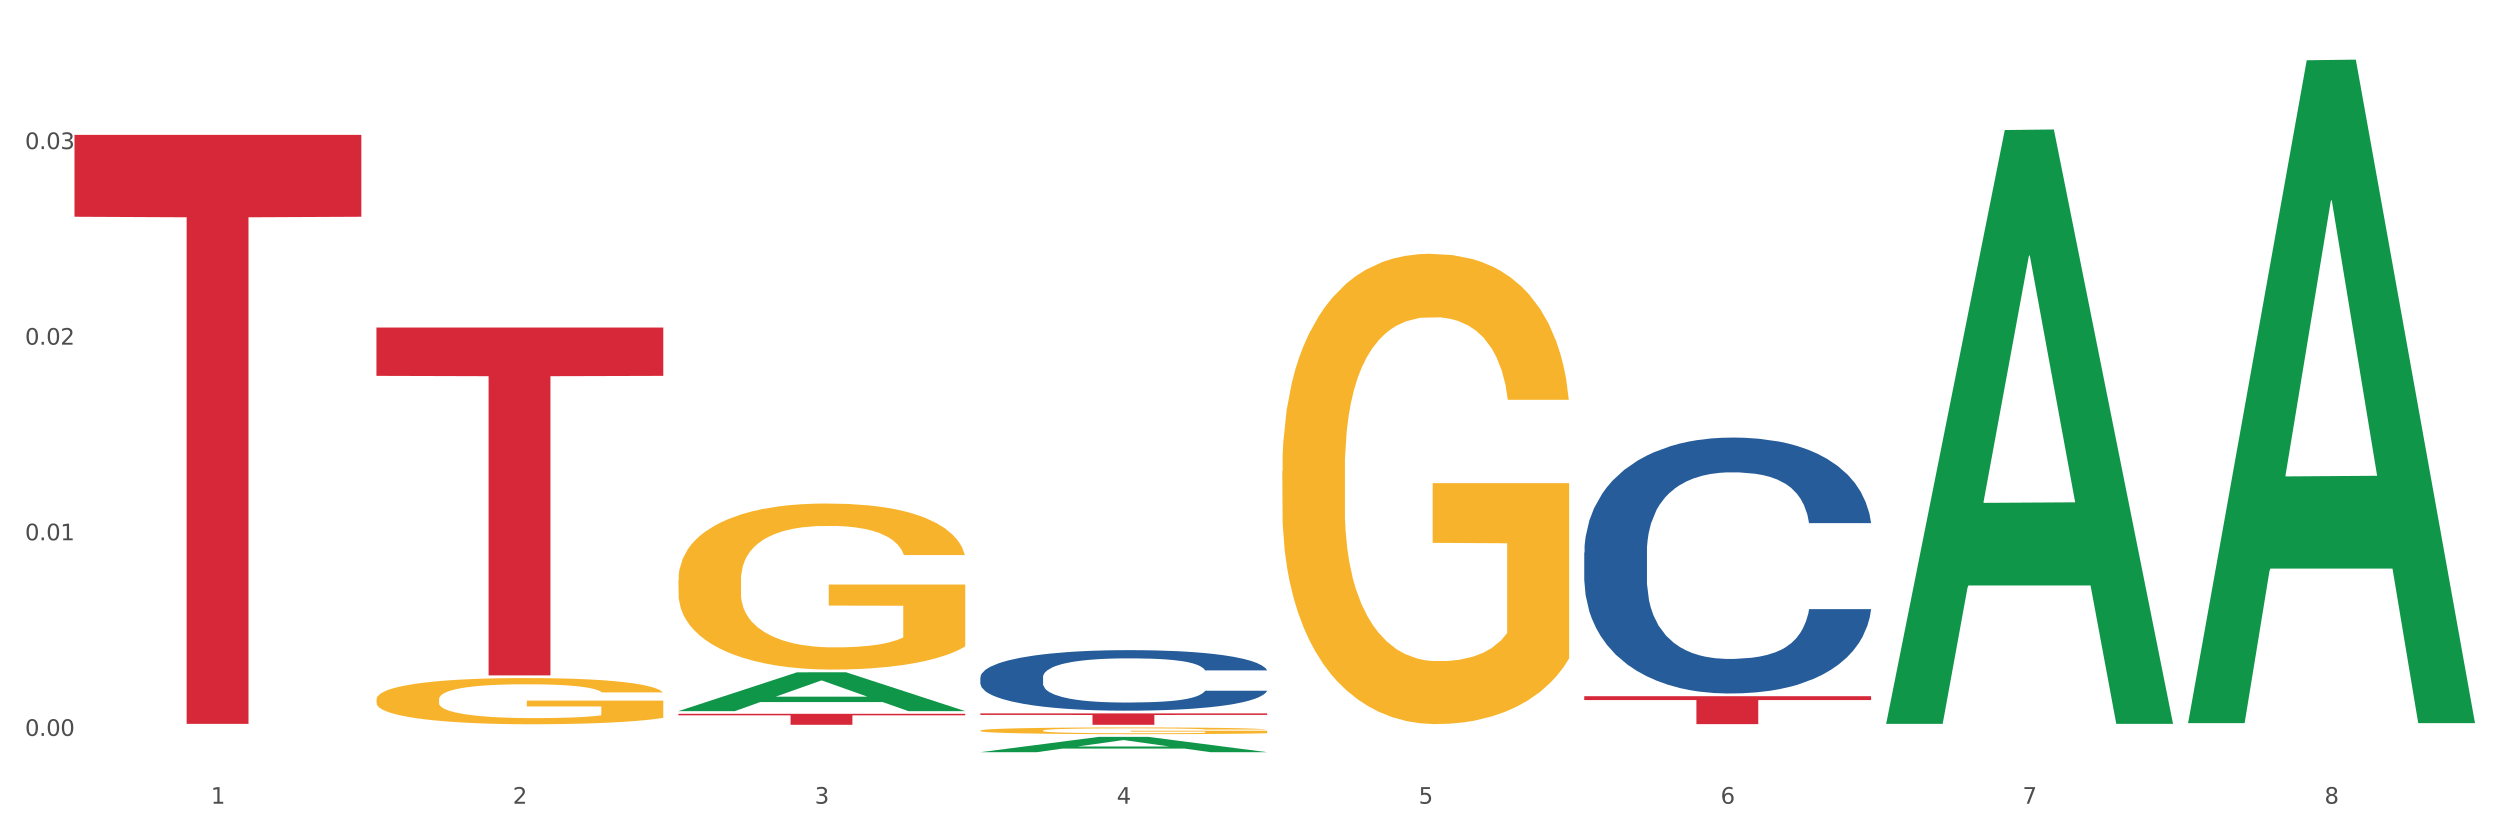
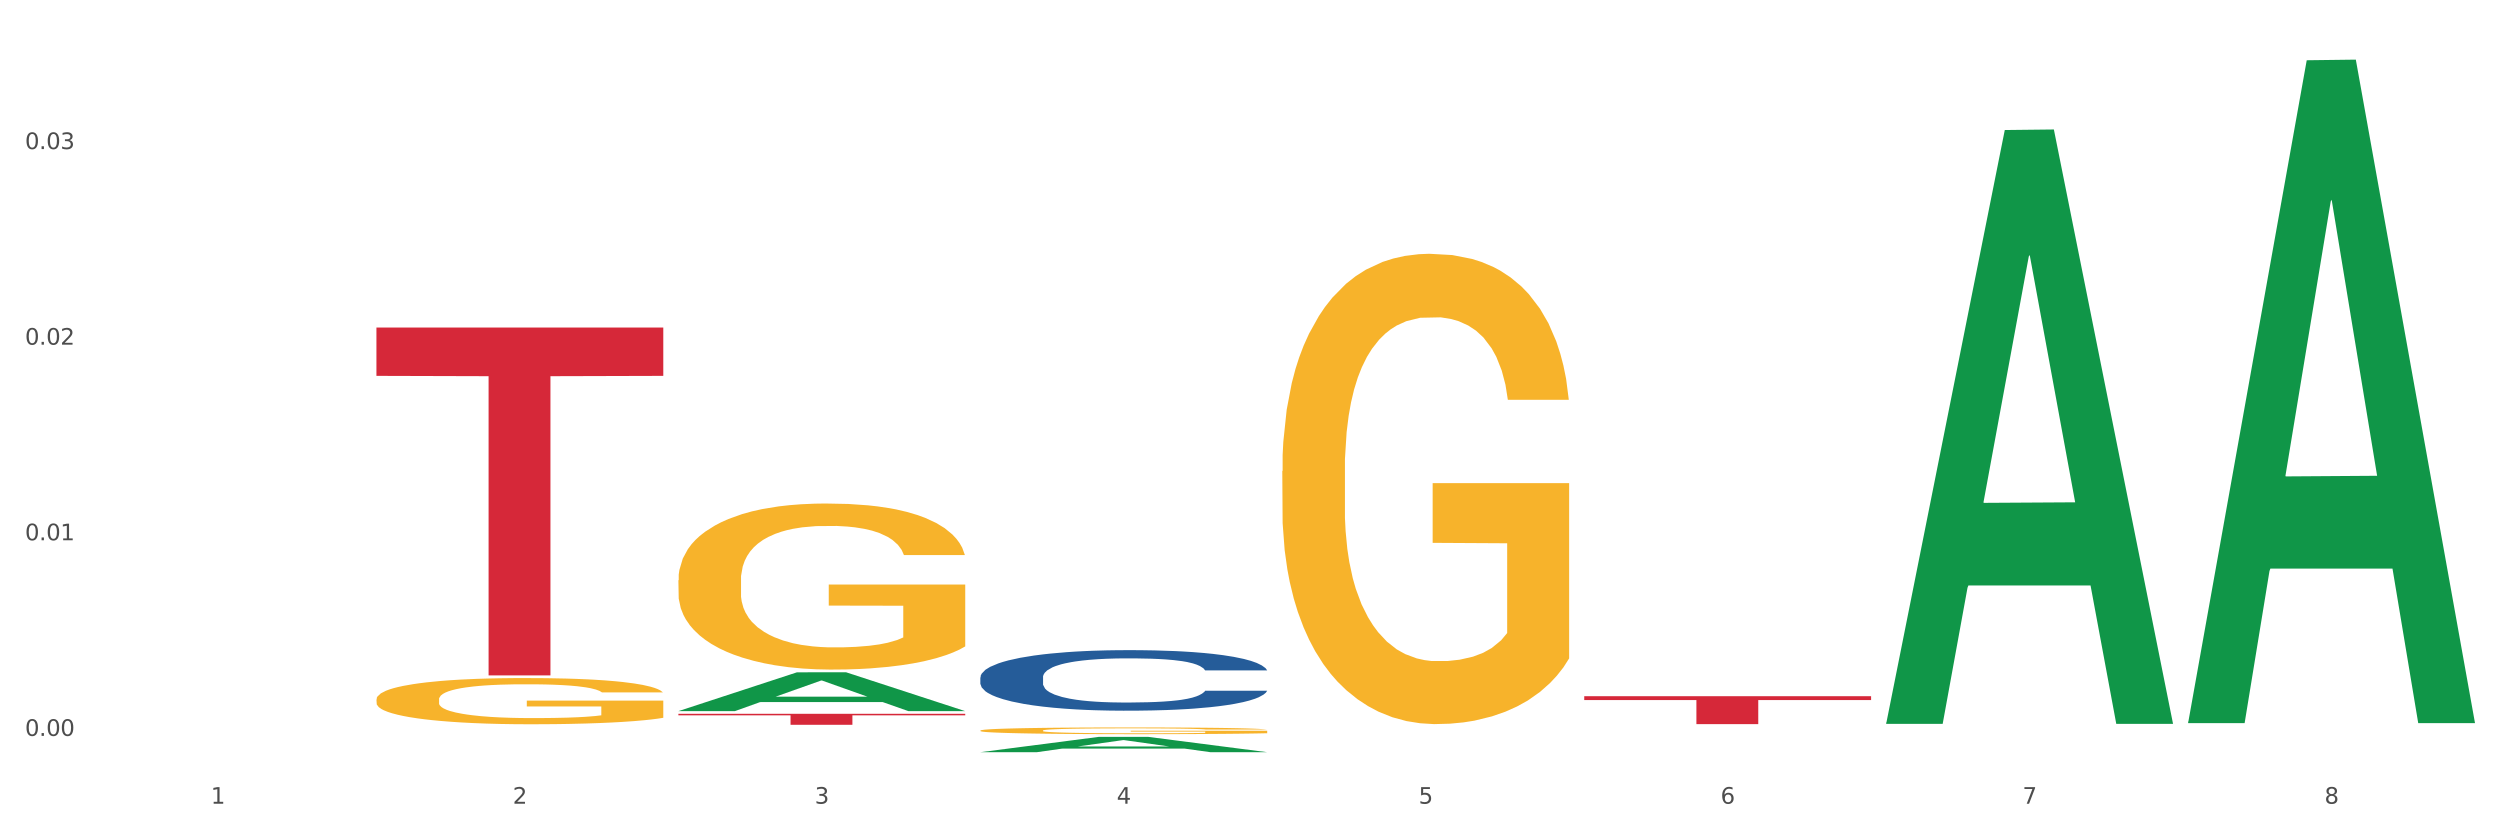
<svg xmlns="http://www.w3.org/2000/svg" xmlns:xlink="http://www.w3.org/1999/xlink" width="1080pt" height="360pt" viewBox="0 0 1080 360" version="1.1">
  <rect x="0" y="0" width="1080" height="360" fill="#333333" stroke="none" />
  <defs>
    <style type="text/css">*{stroke-linejoin: round; stroke-linecap: butt}</style>
  </defs>
  <g id="figure_1">
    <g id="patch_1">
      <path d="M 0 360  L 1080 360  L 1080 0  L 0 0  z " style="fill: #ffffff; stroke: #ffffff; stroke-linejoin: miter" />
    </g>
    <g id="axes_1">
      <g id="matplotlib.axis_1">
        <g id="xtick_1">
          <g id="text_1">
            <g style="fill: #4d4d4d" transform="translate(91.082 347.204) scale(0.096 -0.096)">
              <defs>
                <path id="DejaVuSans-31" d="M 794 531  L 1825 531  L 1825 4091  L 703 3866  L 703 4441  L 1819 4666  L 2450 4666  L 2450 531  L 3481 531  L 3481 0  L 794 0  L 794 531  z " transform="scale(0.016)" />
              </defs>
              <use xlink:href="#DejaVuSans-31" />
            </g>
          </g>
        </g>
        <g id="xtick_2">
          <g id="text_2">
            <g style="fill: #4d4d4d" transform="translate(221.525 347.204) scale(0.096 -0.096)">
              <defs>
                <path id="DejaVuSans-32" d="M 1228 531  L 3431 531  L 3431 0  L 469 0  L 469 531  Q 828 903 1448 1529  Q 2069 2156 2228 2338  Q 2531 2678 2651 2914  Q 2772 3150 2772 3378  Q 2772 3750 2511 3984  Q 2250 4219 1831 4219  Q 1534 4219 1204 4116  Q 875 4013 500 3803  L 500 4441  Q 881 4594 1212 4672  Q 1544 4750 1819 4750  Q 2544 4750 2975 4387  Q 3406 4025 3406 3419  Q 3406 3131 3298 2873  Q 3191 2616 2906 2266  Q 2828 2175 2409 1742  Q 1991 1309 1228 531  z " transform="scale(0.016)" />
              </defs>
              <use xlink:href="#DejaVuSans-32" />
            </g>
          </g>
        </g>
        <g id="xtick_3">
          <g id="text_3">
            <g style="fill: #4d4d4d" transform="translate(351.968 347.204) scale(0.096 -0.096)">
              <defs>
                <path id="DejaVuSans-33" d="M 2597 2516  Q 3050 2419 3304 2112  Q 3559 1806 3559 1356  Q 3559 666 3084 287  Q 2609 -91 1734 -91  Q 1441 -91 1130 -33  Q 819 25 488 141  L 488 750  Q 750 597 1062 519  Q 1375 441 1716 441  Q 2309 441 2620 675  Q 2931 909 2931 1356  Q 2931 1769 2642 2001  Q 2353 2234 1838 2234  L 1294 2234  L 1294 2753  L 1863 2753  Q 2328 2753 2575 2939  Q 2822 3125 2822 3475  Q 2822 3834 2567 4026  Q 2313 4219 1838 4219  Q 1578 4219 1281 4162  Q 984 4106 628 3988  L 628 4550  Q 988 4650 1302 4700  Q 1616 4750 1894 4750  Q 2613 4750 3031 4423  Q 3450 4097 3450 3541  Q 3450 3153 3228 2886  Q 3006 2619 2597 2516  z " transform="scale(0.016)" />
              </defs>
              <use xlink:href="#DejaVuSans-33" />
            </g>
          </g>
        </g>
        <g id="xtick_4">
          <g id="text_4">
            <g style="fill: #4d4d4d" transform="translate(482.412 347.204) scale(0.096 -0.096)">
              <defs>
                <path id="DejaVuSans-34" d="M 2419 4116  L 825 1625  L 2419 1625  L 2419 4116  z M 2253 4666  L 3047 4666  L 3047 1625  L 3713 1625  L 3713 1100  L 3047 1100  L 3047 0  L 2419 0  L 2419 1100  L 313 1100  L 313 1709  L 2253 4666  z " transform="scale(0.016)" />
              </defs>
              <use xlink:href="#DejaVuSans-34" />
            </g>
          </g>
        </g>
        <g id="xtick_5">
          <g id="text_5">
            <g style="fill: #4d4d4d" transform="translate(612.855 347.204) scale(0.096 -0.096)">
              <defs>
                <path id="DejaVuSans-35" d="M 691 4666  L 3169 4666  L 3169 4134  L 1269 4134  L 1269 2991  Q 1406 3038 1543 3061  Q 1681 3084 1819 3084  Q 2600 3084 3056 2656  Q 3513 2228 3513 1497  Q 3513 744 3044 326  Q 2575 -91 1722 -91  Q 1428 -91 1123 -41  Q 819 9 494 109  L 494 744  Q 775 591 1075 516  Q 1375 441 1709 441  Q 2250 441 2565 725  Q 2881 1009 2881 1497  Q 2881 1984 2565 2268  Q 2250 2553 1709 2553  Q 1456 2553 1204 2497  Q 953 2441 691 2322  L 691 4666  z " transform="scale(0.016)" />
              </defs>
              <use xlink:href="#DejaVuSans-35" />
            </g>
          </g>
        </g>
        <g id="xtick_6">
          <g id="text_6">
            <g style="fill: #4d4d4d" transform="translate(743.299 347.204) scale(0.096 -0.096)">
              <defs>
                <path id="DejaVuSans-36" d="M 2113 2584  Q 1688 2584 1439 2293  Q 1191 2003 1191 1497  Q 1191 994 1439 701  Q 1688 409 2113 409  Q 2538 409 2786 701  Q 3034 994 3034 1497  Q 3034 2003 2786 2293  Q 2538 2584 2113 2584  z M 3366 4563  L 3366 3988  Q 3128 4100 2886 4159  Q 2644 4219 2406 4219  Q 1781 4219 1451 3797  Q 1122 3375 1075 2522  Q 1259 2794 1537 2939  Q 1816 3084 2150 3084  Q 2853 3084 3261 2657  Q 3669 2231 3669 1497  Q 3669 778 3244 343  Q 2819 -91 2113 -91  Q 1303 -91 875 529  Q 447 1150 447 2328  Q 447 3434 972 4092  Q 1497 4750 2381 4750  Q 2619 4750 2861 4703  Q 3103 4656 3366 4563  z " transform="scale(0.016)" />
              </defs>
              <use xlink:href="#DejaVuSans-36" />
            </g>
          </g>
        </g>
        <g id="xtick_7">
          <g id="text_7">
            <g style="fill: #4d4d4d" transform="translate(873.742 347.204) scale(0.096 -0.096)">
              <defs>
                <path id="DejaVuSans-37" d="M 525 4666  L 3525 4666  L 3525 4397  L 1831 0  L 1172 0  L 2766 4134  L 525 4134  L 525 4666  z " transform="scale(0.016)" />
              </defs>
              <use xlink:href="#DejaVuSans-37" />
            </g>
          </g>
        </g>
        <g id="xtick_8">
          <g id="text_8">
            <g style="fill: #4d4d4d" transform="translate(1004.185 347.204) scale(0.096 -0.096)">
              <defs>
                <path id="DejaVuSans-38" d="M 2034 2216  Q 1584 2216 1326 1975  Q 1069 1734 1069 1313  Q 1069 891 1326 650  Q 1584 409 2034 409  Q 2484 409 2743 651  Q 3003 894 3003 1313  Q 3003 1734 2745 1975  Q 2488 2216 2034 2216  z M 1403 2484  Q 997 2584 770 2862  Q 544 3141 544 3541  Q 544 4100 942 4425  Q 1341 4750 2034 4750  Q 2731 4750 3128 4425  Q 3525 4100 3525 3541  Q 3525 3141 3298 2862  Q 3072 2584 2669 2484  Q 3125 2378 3379 2068  Q 3634 1759 3634 1313  Q 3634 634 3220 271  Q 2806 -91 2034 -91  Q 1263 -91 848 271  Q 434 634 434 1313  Q 434 1759 690 2068  Q 947 2378 1403 2484  z M 1172 3481  Q 1172 3119 1398 2916  Q 1625 2713 2034 2713  Q 2441 2713 2670 2916  Q 2900 3119 2900 3481  Q 2900 3844 2670 4047  Q 2441 4250 2034 4250  Q 1625 4250 1398 4047  Q 1172 3844 1172 3481  z " transform="scale(0.016)" />
              </defs>
              <use xlink:href="#DejaVuSans-38" />
            </g>
          </g>
        </g>
        <g id="xtick_9" />
        <g id="xtick_10" />
        <g id="xtick_11" />
        <g id="xtick_12" />
        <g id="xtick_13" />
        <g id="xtick_14" />
        <g id="xtick_15" />
      </g>
      <g id="matplotlib.axis_2">
        <g id="ytick_1">
          <g id="text_9">
            <g style="fill: #4d4d4d" transform="translate(10.8 317.901) scale(0.096 -0.096)">
              <defs>
                <path id="DejaVuSans-30" d="M 2034 4250  Q 1547 4250 1301 3770  Q 1056 3291 1056 2328  Q 1056 1369 1301 889  Q 1547 409 2034 409  Q 2525 409 2770 889  Q 3016 1369 3016 2328  Q 3016 3291 2770 3770  Q 2525 4250 2034 4250  z M 2034 4750  Q 2819 4750 3233 4129  Q 3647 3509 3647 2328  Q 3647 1150 3233 529  Q 2819 -91 2034 -91  Q 1250 -91 836 529  Q 422 1150 422 2328  Q 422 3509 836 4129  Q 1250 4750 2034 4750  z " transform="scale(0.016)" />
                <path id="DejaVuSans-2e" d="M 684 794  L 1344 794  L 1344 0  L 684 0  L 684 794  z " transform="scale(0.016)" />
              </defs>
              <use xlink:href="#DejaVuSans-30" />
              <use xlink:href="#DejaVuSans-2e" transform="translate(63.623 0)" />
              <use xlink:href="#DejaVuSans-30" transform="translate(95.41 0)" />
              <use xlink:href="#DejaVuSans-30" transform="translate(159.033 0)" />
            </g>
          </g>
        </g>
        <g id="ytick_2">
          <g id="text_10">
            <g style="fill: #4d4d4d" transform="translate(10.8 233.403) scale(0.096 -0.096)">
              <use xlink:href="#DejaVuSans-30" />
              <use xlink:href="#DejaVuSans-2e" transform="translate(63.623 0)" />
              <use xlink:href="#DejaVuSans-30" transform="translate(95.41 0)" />
              <use xlink:href="#DejaVuSans-31" transform="translate(159.033 0)" />
            </g>
          </g>
        </g>
        <g id="ytick_3">
          <g id="text_11">
            <g style="fill: #4d4d4d" transform="translate(10.8 148.904) scale(0.096 -0.096)">
              <use xlink:href="#DejaVuSans-30" />
              <use xlink:href="#DejaVuSans-2e" transform="translate(63.623 0)" />
              <use xlink:href="#DejaVuSans-30" transform="translate(95.41 0)" />
              <use xlink:href="#DejaVuSans-32" transform="translate(159.033 0)" />
            </g>
          </g>
        </g>
        <g id="ytick_4">
          <g id="text_12">
            <g style="fill: #4d4d4d" transform="translate(10.8 64.405) scale(0.096 -0.096)">
              <use xlink:href="#DejaVuSans-30" />
              <use xlink:href="#DejaVuSans-2e" transform="translate(63.623 0)" />
              <use xlink:href="#DejaVuSans-30" transform="translate(95.41 0)" />
              <use xlink:href="#DejaVuSans-33" transform="translate(159.033 0)" />
            </g>
          </g>
        </g>
        <g id="ytick_5" />
        <g id="ytick_6" />
        <g id="ytick_7" />
        <g id="ytick_8" />
      </g>
      <g id="PolyCollection_1">
        <path d="M 293.062 307.184  L 293.19 307.168  L 344.291 290.437  L 365.498 290.421  L 416.983 307.216  L 392.454 307.216  L 381.34 303.305  L 328.577 303.305  L 328.194 303.368  L 317.463 307.216  L 293.062 307.216  L 293.062 307.184  L 335.221 300.971  L 374.696 300.955  L 355.15 294.001  L 354.895 293.969  L 354.639 294.017  L 335.093 300.955  L 335.221 300.971  L 293.062 307.184  z " clip-path="url(#p913d301448)" style="fill: #109648" />
        <path d="M 423.505 315.599  L 423.651 315.596  L 423.651 315.5  L 423.944 315.418  L 425.407 315.219  L 427.602 315.054  L 429.211 314.966  L 430.82 314.895  L 432.722 314.823  L 435.063 314.748  L 439.306 314.639  L 441.94 314.584  L 445.158 314.525  L 451.011 314.44  L 455.254 314.392  L 459.643 314.352  L 466.812 314.305  L 471.494 314.283  L 476.468 314.267  L 482.467 314.257  L 487.002 314.254  L 496.951 314.262  L 505.437 314.286  L 509.533 314.305  L 514.8 314.337  L 517.58 314.358  L 522.115 314.4  L 526.797 314.456  L 530.016 314.504  L 534.844 314.594  L 538.502 314.685  L 541.867 314.796  L 543.622 314.873  L 544.939 314.945  L 546.11 315.027  L 547.28 315.158  L 520.945 315.158  L 519.921 315.065  L 518.312 314.977  L 515.971 314.892  L 513.922 314.839  L 510.411 314.772  L 507.192 314.73  L 503.827 314.698  L 499.731 314.671  L 496.512 314.658  L 491.976 314.647  L 483.052 314.65  L 477.053 314.671  L 472.957 314.698  L 470.323 314.722  L 467.982 314.748  L 465.349 314.786  L 462.276 314.841  L 460.082 314.892  L 457.887 314.956  L 456.131 315.019  L 454.522 315.094  L 453.205 315.173  L 452.181 315.256  L 451.303 315.357  L 450.572 315.524  L 450.572 315.888  L 450.864 315.971  L 451.596 316.08  L 452.474 316.162  L 453.937 316.26  L 455.254 316.327  L 457.741 316.422  L 460.521 316.502  L 462.715 316.552  L 464.91 316.595  L 468.714 316.653  L 472.957 316.701  L 476.614 316.73  L 481.589 316.757  L 484.954 316.768  L 487.88 316.773  L 495.049 316.773  L 500.17 316.765  L 505.875 316.746  L 510.265 316.722  L 513.922 316.693  L 518.019 316.645  L 520.652 316.6  L 520.652 316.045  L 488.465 316.042  L 488.465 315.673  L 547.426 315.673  L 547.426 316.757  L 544.939 316.813  L 542.159 316.863  L 539.233 316.908  L 534.844 316.964  L 529.577 317.017  L 524.895 317.055  L 519.921 317.087  L 514.069 317.116  L 506.461 317.142  L 501.779 317.153  L 495.927 317.161  L 489.05 317.164  L 483.052 317.158  L 477.2 317.145  L 471.055 317.121  L 465.056 317.087  L 460.521 317.052  L 455.985 317.009  L 451.157 316.954  L 447.353 316.901  L 444.427 316.853  L 441.208 316.792  L 437.697 316.712  L 435.063 316.64  L 432.722 316.566  L 430.235 316.47  L 428.48 316.388  L 426.724 316.284  L 425.7 316.207  L 424.529 316.087  L 423.651 315.92  L 423.505 315.599  z " clip-path="url(#p913d301448)" style="fill: #f7b32b" />
        <path d="M 553.949 203.522  L 554.095 203.337  L 554.095 196.656  L 554.388 190.904  L 555.851 176.987  L 558.045 165.482  L 559.655 159.358  L 561.264 154.348  L 563.166 149.338  L 565.507 144.142  L 569.75 136.534  L 572.383 132.638  L 575.602 128.555  L 581.454 122.617  L 585.697 119.277  L 590.086 116.494  L 597.255 113.154  L 601.937 111.669  L 606.911 110.556  L 612.91 109.814  L 617.445 109.628  L 627.394 110.185  L 635.88 111.855  L 639.977 113.154  L 645.244 115.38  L 648.023 116.865  L 652.559 119.834  L 657.241 123.731  L 660.459 127.071  L 665.287 133.38  L 668.945 139.689  L 672.31 147.482  L 674.066 152.864  L 675.383 157.874  L 676.553 163.626  L 677.724 172.719  L 651.388 172.719  L 650.364 166.224  L 648.755 160.101  L 646.414 154.163  L 644.366 150.451  L 640.854 145.812  L 637.636 142.843  L 634.271 140.617  L 630.174 138.761  L 626.955 137.833  L 622.42 137.091  L 613.495 137.277  L 607.497 138.761  L 603.4 140.617  L 600.767 142.287  L 598.426 144.142  L 595.792 146.74  L 592.72 150.637  L 590.525 154.163  L 588.331 158.616  L 586.575 163.07  L 584.965 168.265  L 583.649 173.832  L 582.625 179.585  L 581.747 186.636  L 581.015 198.326  L 581.015 223.748  L 581.308 229.501  L 582.039 237.109  L 582.917 242.861  L 584.38 249.727  L 585.697 254.366  L 588.184 261.046  L 590.964 266.613  L 593.159 270.139  L 595.353 273.108  L 599.157 277.19  L 603.4 280.53  L 607.058 282.571  L 612.032 284.427  L 615.397 285.169  L 618.323 285.54  L 625.492 285.54  L 630.613 284.984  L 636.319 283.685  L 640.708 282.015  L 644.366 279.973  L 648.462 276.633  L 651.096 273.479  L 651.096 234.696  L 618.908 234.511  L 618.908 208.718  L 677.87 208.718  L 677.87 284.427  L 675.383 288.324  L 672.603 291.849  L 669.677 295.004  L 665.287 298.901  L 660.02 302.612  L 655.339 305.21  L 650.364 307.437  L 644.512 309.478  L 636.904 311.333  L 632.222 312.076  L 626.37 312.632  L 619.494 312.818  L 613.495 312.447  L 607.643 311.519  L 601.498 309.849  L 595.5 307.437  L 590.964 305.024  L 586.429 302.055  L 581.6 298.158  L 577.796 294.447  L 574.87 291.107  L 571.652 286.839  L 568.14 281.272  L 565.507 276.262  L 563.166 271.066  L 560.679 264.386  L 558.923 258.634  L 557.167 251.397  L 556.143 246.016  L 554.973 237.665  L 554.095 225.975  L 553.949 203.522  z " clip-path="url(#p913d301448)" style="fill: #f7b32b" />
-         <path d="M 32.175 58.275  L 156.096 58.275  L 156.096 93.634  L 107.35 93.872  L 107.35 312.712  L 80.628 312.712  L 80.628 93.872  L 32.175 93.634  L 32.175 58.514  L 32.175 58.275  z " clip-path="url(#p913d301448)" style="fill: #d62839" />
        <path d="M 162.618 141.491  L 286.54 141.491  L 286.54 162.374  L 237.793 162.516  L 237.793 291.767  L 211.071 291.767  L 211.071 162.516  L 162.618 162.374  L 162.618 141.632  L 162.618 141.491  z " clip-path="url(#p913d301448)" style="fill: #d62839" />
        <path d="M 293.062 308.369  L 416.983 308.369  L 416.983 309.027  L 368.237 309.031  L 368.237 313.1  L 341.514 313.1  L 341.514 309.031  L 293.062 309.027  L 293.062 308.374  L 293.062 308.369  z " clip-path="url(#p913d301448)" style="fill: #d62839" />
-         <path d="M 423.505 308.177  L 547.426 308.177  L 547.426 308.861  L 498.68 308.866  L 498.68 313.1  L 471.958 313.1  L 471.958 308.866  L 423.505 308.861  L 423.505 308.182  L 423.505 308.177  z " clip-path="url(#p913d301448)" style="fill: #d62839" />
-         <path d="M 684.392 238.705  L 684.538 238.604  L 684.538 235.776  L 684.978 231.939  L 686.589 224.87  L 688.64 219.518  L 692.155 213.257  L 694.06 210.631  L 696.55 207.703  L 701.677 202.957  L 707.536 198.918  L 711.637 196.696  L 714.713 195.282  L 721.598 192.758  L 725.553 191.647  L 729.654 190.738  L 733.169 190.132  L 739.029 189.425  L 743.716 189.122  L 749.136 189.021  L 753.677 189.122  L 759.682 189.526  L 768.471 190.738  L 771.84 191.445  L 776.381 192.657  L 781.068 194.272  L 784.877 195.888  L 789.271 198.211  L 793.812 201.24  L 798.206 205.077  L 801.282 208.612  L 803.772 212.348  L 805.97 216.892  L 807.581 221.841  L 808.313 225.981  L 781.508 225.981  L 780.775 222.244  L 779.31 218.205  L 777.846 215.479  L 776.234 213.257  L 773.744 210.732  L 771.547 209.117  L 767.885 207.198  L 764.516 205.986  L 761.733 205.279  L 758.364 204.674  L 751.186 204.068  L 746.06 204.068  L 742.837 204.27  L 738.882 204.775  L 735.513 205.481  L 731.558 206.693  L 728.482 208.006  L 725.406 209.723  L 723.648 210.934  L 721.012 213.156  L 719.254 214.974  L 716.91 218.104  L 715.592 220.326  L 713.248 226.082  L 712.223 230.323  L 711.784 233.252  L 711.491 236.483  L 711.491 252.236  L 712.369 259.305  L 713.102 262.334  L 714.274 265.768  L 716.471 270.211  L 719.693 274.553  L 723.062 277.684  L 725.846 279.602  L 728.482 281.016  L 731.119 282.127  L 734.341 283.137  L 736.978 283.743  L 740.933 284.349  L 745.62 284.652  L 749.282 284.652  L 756.753 284.147  L 760.122 283.642  L 763.344 282.935  L 766.86 281.824  L 769.643 280.612  L 771.254 279.703  L 773.891 277.785  L 775.941 275.765  L 777.699 273.443  L 778.871 271.423  L 780.189 268.393  L 781.215 264.96  L 781.508 263.142  L 808.313 263.142  L 807.727 266.778  L 806.702 270.312  L 804.651 275.058  L 803.04 277.785  L 800.55 281.117  L 797.913 283.945  L 794.251 287.075  L 790.882 289.398  L 787.367 291.417  L 783.558 293.235  L 776.674 295.76  L 774.184 296.467  L 768.91 297.678  L 764.809 298.385  L 758.803 299.092  L 752.651 299.496  L 746.206 299.597  L 740.493 299.395  L 734.195 298.789  L 730.24 298.183  L 725.846 297.274  L 720.719 295.861  L 715.885 294.144  L 711.344 292.124  L 707.096 289.802  L 703.141 287.176  L 698.015 282.834  L 694.206 278.593  L 691.423 274.654  L 689.519 271.322  L 687.615 267.081  L 686.589 264.152  L 684.978 257.083  L 684.392 250.52  L 684.392 238.705  z " clip-path="url(#p913d301448)" style="fill: #255c99" />
        <path d="M 423.505 292.615  L 423.652 292.591  L 423.652 291.922  L 424.091 291.014  L 425.702 289.341  L 427.753 288.075  L 431.269 286.593  L 433.173 285.972  L 435.663 285.279  L 440.79 284.156  L 446.649 283.2  L 450.75 282.675  L 453.826 282.34  L 460.711 281.743  L 464.666 281.48  L 468.767 281.265  L 472.283 281.121  L 478.142 280.954  L 482.829 280.882  L 488.249 280.859  L 492.79 280.882  L 498.795 280.978  L 507.584 281.265  L 510.953 281.432  L 515.494 281.719  L 520.181 282.101  L 523.99 282.483  L 528.384 283.033  L 532.925 283.75  L 537.319 284.658  L 540.395 285.494  L 542.886 286.378  L 545.083 287.453  L 546.694 288.624  L 547.426 289.604  L 520.621 289.604  L 519.888 288.72  L 518.424 287.764  L 516.959 287.119  L 515.348 286.593  L 512.857 285.996  L 510.66 285.614  L 506.998 285.16  L 503.629 284.873  L 500.846 284.706  L 497.477 284.562  L 490.3 284.419  L 485.173 284.419  L 481.95 284.467  L 477.995 284.586  L 474.626 284.753  L 470.671 285.04  L 467.595 285.351  L 464.519 285.757  L 462.762 286.044  L 460.125 286.569  L 458.367 286.999  L 456.024 287.74  L 454.705 288.266  L 452.362 289.628  L 451.336 290.631  L 450.897 291.324  L 450.604 292.089  L 450.604 295.817  L 451.483 297.489  L 452.215 298.206  L 453.387 299.019  L 455.584 300.07  L 458.807 301.097  L 462.176 301.838  L 464.959 302.292  L 467.595 302.627  L 470.232 302.89  L 473.455 303.128  L 476.091 303.272  L 480.046 303.415  L 484.733 303.487  L 488.395 303.487  L 495.866 303.367  L 499.235 303.248  L 502.457 303.081  L 505.973 302.818  L 508.756 302.531  L 510.367 302.316  L 513.004 301.862  L 515.055 301.384  L 516.812 300.835  L 517.984 300.357  L 519.302 299.64  L 520.328 298.827  L 520.621 298.397  L 547.426 298.397  L 546.84 299.257  L 545.815 300.094  L 543.764 301.217  L 542.153 301.862  L 539.663 302.651  L 537.026 303.32  L 533.364 304.06  L 529.995 304.61  L 526.48 305.088  L 522.671 305.518  L 515.787 306.115  L 513.297 306.283  L 508.024 306.569  L 503.922 306.737  L 497.917 306.904  L 491.764 306.999  L 485.319 307.023  L 479.607 306.976  L 473.308 306.832  L 469.353 306.689  L 464.959 306.474  L 459.832 306.139  L 454.998 305.733  L 450.457 305.255  L 446.209 304.706  L 442.255 304.084  L 437.128 303.057  L 433.319 302.053  L 430.536 301.121  L 428.632 300.333  L 426.728 299.329  L 425.702 298.636  L 424.091 296.964  L 423.505 295.41  L 423.505 292.615  z " clip-path="url(#p913d301448)" style="fill: #255c99" />
        <path d="M 684.392 300.751  L 808.313 300.751  L 808.313 302.429  L 759.567 302.441  L 759.567 312.829  L 732.845 312.829  L 732.845 302.441  L 684.392 302.429  L 684.392 300.762  L 684.392 300.751  z " clip-path="url(#p913d301448)" style="fill: #d62839" />
        <path d="M 293.062 250.672  L 293.208 250.606  L 293.208 248.247  L 293.501 246.216  L 294.964 241.301  L 297.158 237.239  L 298.768 235.076  L 300.377 233.307  L 302.279 231.538  L 304.62 229.703  L 308.863 227.017  L 311.496 225.64  L 314.715 224.199  L 320.567 222.102  L 324.81 220.923  L 329.199 219.94  L 336.368 218.76  L 341.05 218.236  L 346.025 217.843  L 352.023 217.581  L 356.559 217.515  L 366.507 217.712  L 374.993 218.301  L 379.09 218.76  L 384.357 219.546  L 387.137 220.071  L 391.672 221.119  L 396.354 222.495  L 399.573 223.675  L 404.401 225.903  L 408.058 228.13  L 411.423 230.883  L 413.179 232.783  L 414.496 234.552  L 415.666 236.583  L 416.837 239.794  L 390.502 239.794  L 389.477 237.501  L 387.868 235.338  L 385.527 233.242  L 383.479 231.931  L 379.968 230.293  L 376.749 229.244  L 373.384 228.458  L 369.287 227.803  L 366.069 227.475  L 361.533 227.213  L 352.608 227.279  L 346.61 227.803  L 342.513 228.458  L 339.88 229.048  L 337.539 229.703  L 334.905 230.62  L 331.833 231.997  L 329.638 233.242  L 327.444 234.814  L 325.688 236.387  L 324.079 238.222  L 322.762 240.187  L 321.738 242.219  L 320.86 244.709  L 320.128 248.837  L 320.128 257.814  L 320.421 259.846  L 321.153 262.532  L 322.03 264.563  L 323.493 266.988  L 324.81 268.626  L 327.297 270.985  L 330.077 272.951  L 332.272 274.196  L 334.466 275.244  L 338.27 276.686  L 342.513 277.865  L 346.171 278.586  L 351.145 279.241  L 354.51 279.504  L 357.436 279.635  L 364.605 279.635  L 369.726 279.438  L 375.432 278.979  L 379.821 278.39  L 383.479 277.669  L 387.576 276.489  L 390.209 275.375  L 390.209 261.68  L 358.022 261.615  L 358.022 252.506  L 416.983 252.506  L 416.983 279.241  L 414.496 280.618  L 411.716 281.863  L 408.79 282.977  L 404.401 284.353  L 399.134 285.663  L 394.452 286.581  L 389.477 287.367  L 383.625 288.088  L 376.017 288.743  L 371.336 289.005  L 365.483 289.202  L 358.607 289.267  L 352.608 289.136  L 346.756 288.808  L 340.611 288.219  L 334.613 287.367  L 330.077 286.515  L 325.542 285.467  L 320.714 284.09  L 316.91 282.78  L 313.984 281.6  L 310.765 280.093  L 307.253 278.128  L 304.62 276.358  L 302.279 274.524  L 299.792 272.165  L 298.036 270.133  L 296.281 267.578  L 295.256 265.677  L 294.086 262.729  L 293.208 258.601  L 293.062 250.672  z " clip-path="url(#p913d301448)" style="fill: #f7b32b" />
        <path d="M 162.618 302.145  L 162.765 302.127  L 162.765 301.47  L 163.057 300.905  L 164.52 299.538  L 166.715 298.408  L 168.324 297.807  L 169.934 297.314  L 171.836 296.822  L 174.177 296.312  L 178.419 295.564  L 181.053 295.182  L 184.272 294.781  L 190.124 294.197  L 194.367 293.869  L 198.756 293.596  L 205.925 293.268  L 210.607 293.122  L 215.581 293.012  L 221.58 292.94  L 226.115 292.921  L 236.064 292.976  L 244.55 293.14  L 248.646 293.268  L 253.913 293.486  L 256.693 293.632  L 261.229 293.924  L 265.91 294.307  L 269.129 294.635  L 273.957 295.255  L 277.615 295.874  L 280.98 296.64  L 282.736 297.169  L 284.052 297.661  L 285.223 298.226  L 286.393 299.119  L 260.058 299.119  L 259.034 298.481  L 257.425 297.879  L 255.084 297.296  L 253.036 296.932  L 249.524 296.476  L 246.305 296.184  L 242.94 295.965  L 238.844 295.783  L 235.625 295.692  L 231.09 295.619  L 222.165 295.637  L 216.166 295.783  L 212.07 295.965  L 209.436 296.129  L 207.095 296.312  L 204.462 296.567  L 201.389 296.95  L 199.195 297.296  L 197 297.734  L 195.245 298.171  L 193.635 298.681  L 192.319 299.228  L 191.294 299.793  L 190.417 300.486  L 189.685 301.634  L 189.685 304.132  L 189.978 304.697  L 190.709 305.444  L 191.587 306.009  L 193.05 306.684  L 194.367 307.139  L 196.854 307.796  L 199.634 308.342  L 201.828 308.689  L 204.023 308.98  L 207.827 309.382  L 212.07 309.71  L 215.727 309.91  L 220.702 310.092  L 224.067 310.165  L 226.993 310.202  L 234.162 310.202  L 239.283 310.147  L 244.989 310.02  L 249.378 309.855  L 253.036 309.655  L 257.132 309.327  L 259.766 309.017  L 259.766 305.207  L 227.578 305.189  L 227.578 302.655  L 286.54 302.655  L 286.54 310.092  L 284.052 310.475  L 281.273 310.822  L 278.346 311.131  L 273.957 311.514  L 268.69 311.879  L 264.008 312.134  L 259.034 312.353  L 253.182 312.553  L 245.574 312.736  L 240.892 312.808  L 235.04 312.863  L 228.164 312.881  L 222.165 312.845  L 216.313 312.754  L 210.168 312.59  L 204.169 312.353  L 199.634 312.116  L 195.098 311.824  L 190.27 311.441  L 186.466 311.077  L 183.54 310.749  L 180.321 310.329  L 176.81 309.783  L 174.177 309.29  L 171.836 308.78  L 169.348 308.124  L 167.593 307.559  L 165.837 306.848  L 164.813 306.319  L 163.643 305.499  L 162.765 304.35  L 162.618 302.145  z " clip-path="url(#p913d301448)" style="fill: #f7b32b" />
        <path d="M 423.505 324.937  L 423.633 324.931  L 474.734 318.324  L 495.942 318.318  L 547.426 324.95  L 522.898 324.95  L 511.783 323.405  L 459.021 323.405  L 458.637 323.43  L 447.906 324.95  L 423.505 324.95  L 423.505 324.937  L 465.664 322.484  L 505.14 322.477  L 485.594 319.731  L 485.338 319.719  L 485.083 319.737  L 465.536 322.477  L 465.664 322.484  L 423.505 324.937  z " clip-path="url(#p913d301448)" style="fill: #109648" />
        <path d="M 814.835 312.234  L 814.963 311.993  L 866.065 56.173  L 887.272 55.932  L 938.757 312.716  L 914.228 312.716  L 903.113 252.92  L 850.351 252.92  L 849.968 253.885  L 839.236 312.716  L 814.835 312.716  L 814.835 312.234  L 856.994 217.236  L 896.47 216.995  L 876.924 110.665  L 876.668 110.182  L 876.413 110.906  L 856.866 216.995  L 856.994 217.236  L 814.835 312.234  z " clip-path="url(#p913d301448)" style="fill: #109648" />
        <path d="M 945.279 311.845  L 945.407 311.576  L 996.508 26.029  L 1017.715 25.759  L 1069.2 312.383  L 1044.671 312.383  L 1033.557 245.639  L 980.794 245.639  L 980.411 246.715  L 969.68 312.383  L 945.279 312.383  L 945.279 311.845  L 987.438 205.807  L 1026.913 205.538  L 1007.367 86.852  L 1007.112 86.314  L 1006.856 87.121  L 987.31 205.538  L 987.438 205.807  L 945.279 311.845  z " clip-path="url(#p913d301448)" style="fill: #109648" />
      </g>
    </g>
  </g>
  <defs>
    <clipPath id="p913d301448">
      <rect x="32.175" y="10.8" width="1037.025" height="329.109" />
    </clipPath>
  </defs>
</svg>